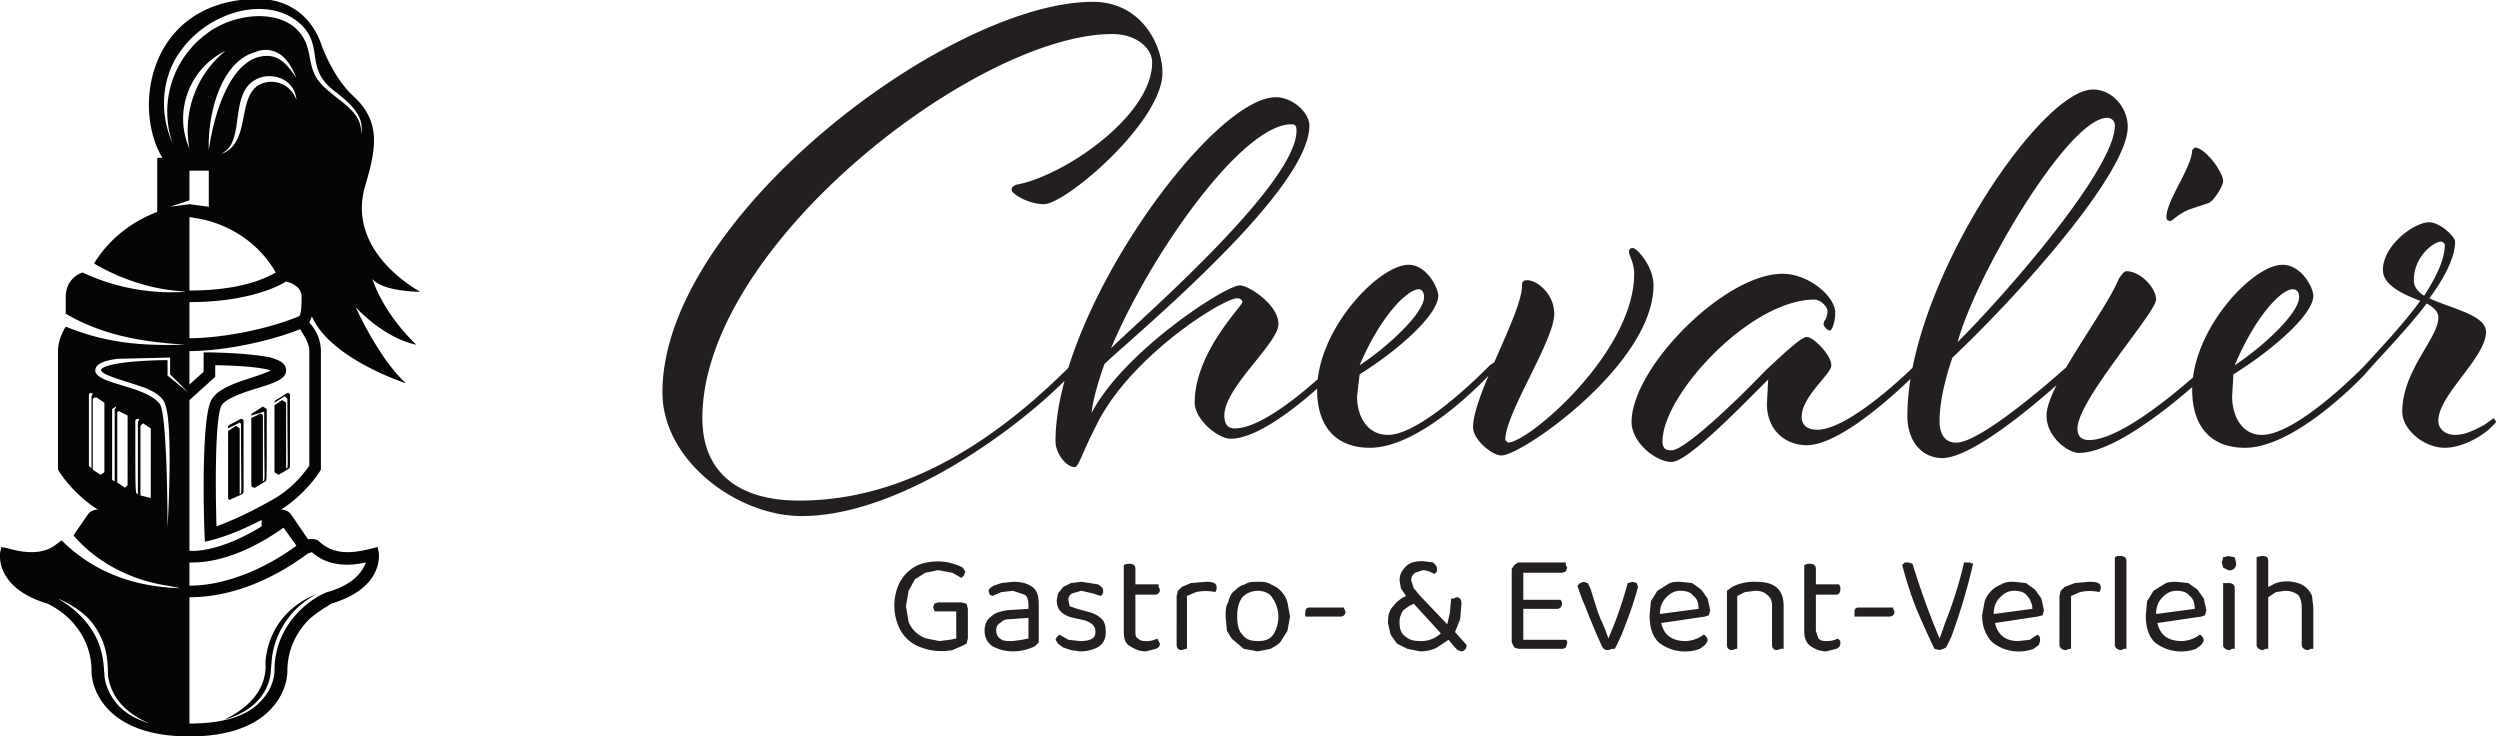
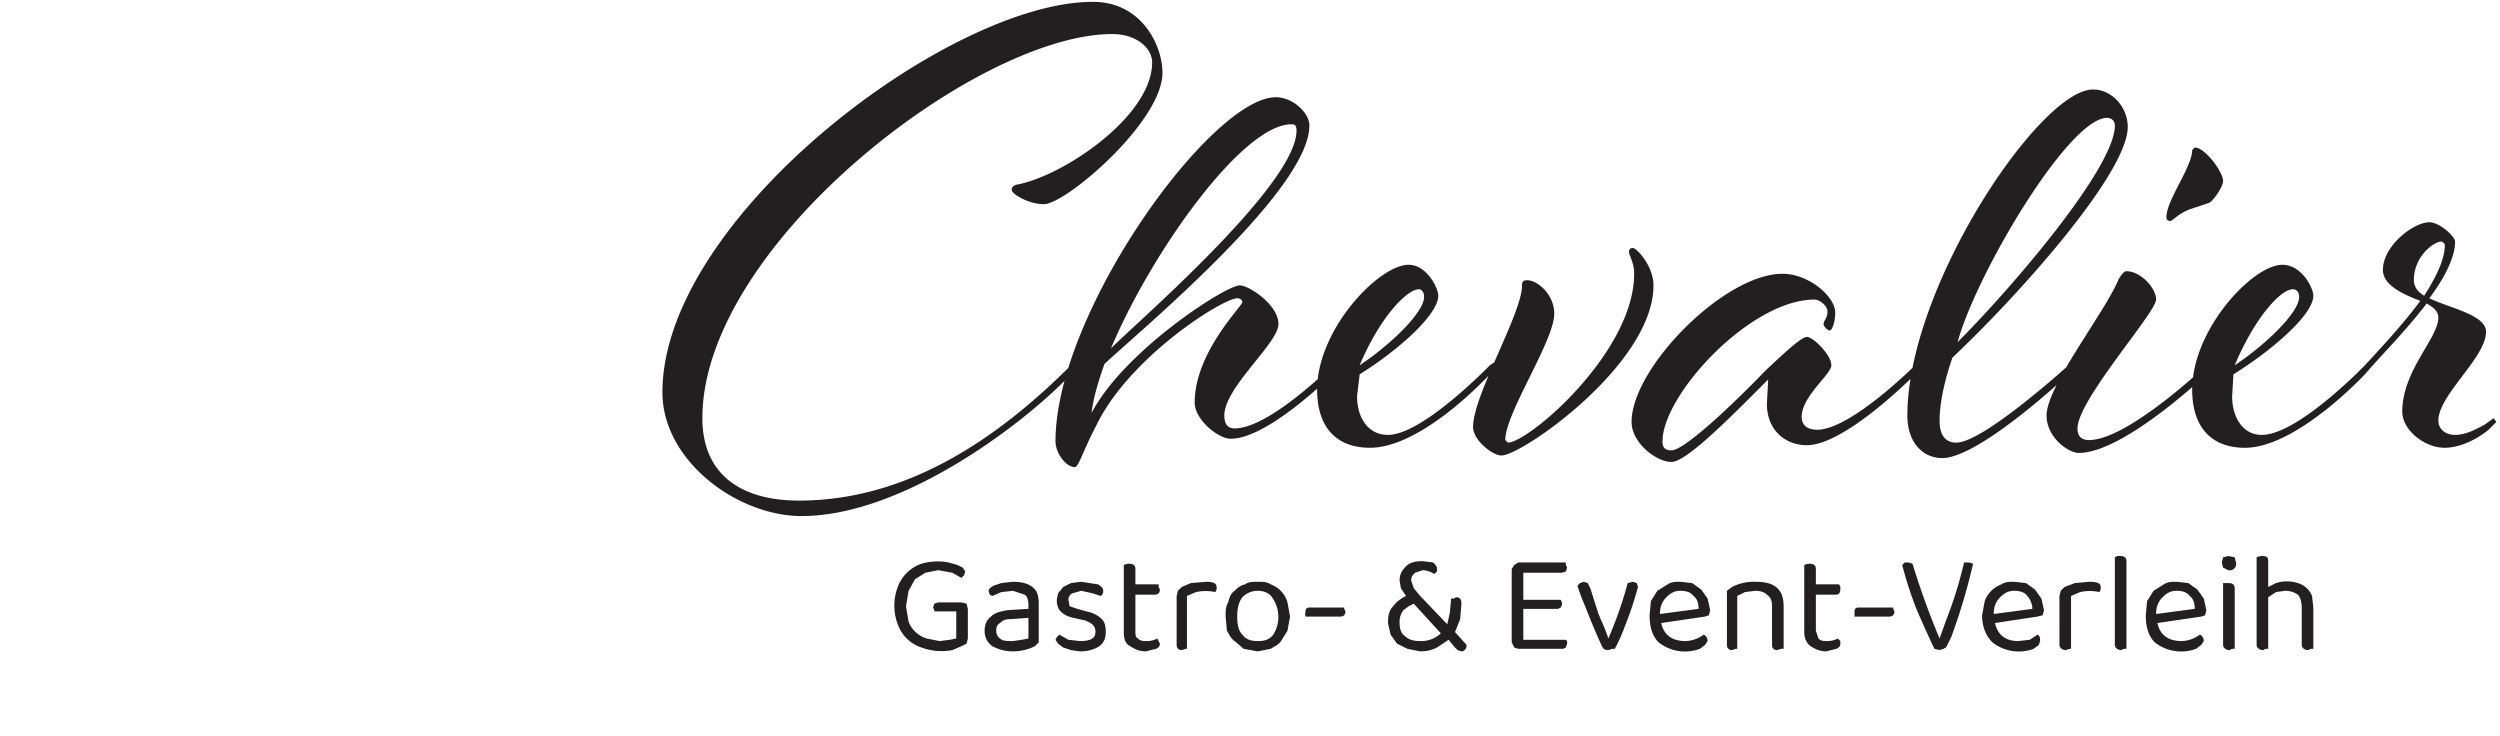
<svg xmlns="http://www.w3.org/2000/svg" viewBox="0 0 258 76">
  <path d="M620 183c-46 0-75 21-75 64 0 134 213 298 318 298 19 0 31-11 31-22 0-42-70-89-106-95-1-1-3-1-3-4s13-11 25-11c17 0 92 64 92 102 0 21-16 55-54 55-112 0-334-168-334-303 0-53 58-96 108-96 78 0 172 71 209 110l5 7s0 2-2 2l-3-2c-53-53-124-105-211-105m414 98 6 7-3 2-3-2s-49-49-76-49c-5 0-8 3-8 10 0 22 42 56 42 71s-23 30-30 30c-11 0-90-51-115-99 1 10 5 24 10 38 23 22 159 134 159 185 0 10-13 22-26 22-50 0-171-167-171-267 0-9 8-20 15-20 3 0 6 12 17 33 26 53 98 98 109 98 3 0 4-2 4-3 0-3-37-39-37-78 0-13 18-28 28-28 29 0 79 50 79 50m-28 189c0-43-130-154-144-169 31 74 102 174 140 174 3 0 4-1 4-5m49-182c16 38 37 59 46 59 2 0 4-2 4-6 0-12-26-37-50-53m101 0s-52-54-79-54c-16 0-24 14-24 30l2 17c29 18 61 46 61 61 0 6-9 24-23 24-23 0-71-50-71-97 0-28 14-45 41-45 41 0 93 57 93 57l6 7s-1 2-3 2l-3-2m25 62c0-22-38-85-38-110 0-10 15-22 22-22 16 0 118 71 118 132 0 15-13 29-16 29-2 0-3-1-3-3 0-3 4-8 4-17 0-61-82-131-98-131l-2 2c0 21 38 77 38 98 0 15-13 26-21 26-3 0-4-1-4-4m305-69 5 7-2 2-3-2s-50-50-76-50c-7 0-12 3-12 10 0 16 23 33 23 40 0 8-14 22-19 22-4 0-16-11-32-26-25-26-63-62-73-62-5 0-7 2-7 7 0 36 68 110 118 110 4 0 10-5 10-9 0-6-3-7-3-10 0-2 3-5 5-5 1 0 4 5 4 14 0 12-20 30-41 30-45 0-117-73-117-115 0-16 19-31 31-31s49 38 75 64l-1-19c0-20 14-32 31-32 30 0 84 55 84 55m33 25c14 52 86 174 116 174 3 0 6-2 6-6 0-33-81-127-122-168m-1-78c-7 0-13 4-13 17 0 22 10 49 10 49 51 48 136 143 136 179 0 15-12 29-27 29-41 0-144-153-144-253 0-22 13-33 27-33 29 0 98 65 98 65l5 7-2 2-3-2s-66-60-87-60m132 133c-2 0-4-3-6-6-10-25-56-83-56-106 0-17 17-29 25-29 35 0 99 61 99 61l6 7-2 2-4-2s-61-58-91-58c-5 0-9 2-9 9 0 22 61 90 61 100 0 9-12 22-23 22m53 96-2-2c0-13-20-39-20-52 0-2 1-3 3-3s5 5 15 9l15 5c4 2 11 13 11 17 0 7-14 26-22 26m31-169c16 38 36 59 45 59 3 0 5-2 5-6 0-12-26-37-50-53m101 0s-52-54-80-54c-15 0-23 14-23 30l1 17c29 18 62 46 62 61 0 6-9 24-24 24-23 0-70-50-70-97 0-28 14-45 41-45 40 0 93 57 93 57l5 7-2 2-3-2m62 93c0-11-7-25-16-39-5 3-8 7-8 12 0 19 16 30 21 30 1 0 3-1 3-3m8-147c-8 0-13 5-13 11 0 20 37 49 37 69 0 13-27 18-44 26 12 16 20 32 20 44 0 4-12 15-20 15-12 0-36-18-36-37 0-12 16-19 29-24-14-19-32-38-43-50l-5-7 2-2 3 2c12 14 32 34 48 55 5-3 9-6 9-11 0-16-28-41-28-73 0-14 17-28 33-28 10 0 23 5 34 14l6 6-2 3-7-5c-9-5-16-8-23-8M751 99l-1 4-4 1h-18l-3-1-1-3 1-2v-1h17V76l-5-1-8-1-10 2a22 22 0 0 0-14 13l-2 12 2 12 5 9 8 5 10 2 11-2 7-4 2 2 1 3-2 3-4 2-7 2a45 45 0 0 1-21-1 30 30 0 0 1-18-17 41 41 0 0 1 0-31 29 29 0 0 1 18-17 45 45 0 0 1 24-2l7 3 4 2 1 4zm25-23c-2 1-3 4-3 6 0 3 1 5 3 6 2 2 4 3 8 3l14 1V76l-5-1-7-1c-5 0-8 0-10 2m1 43-6-2-3-2-1-2 1-3 2-1 7 3 9 1 9-3c2-1 3-4 3-8v-3l-16-1c-6-1-10-2-13-5-3-2-5-6-5-11s2-9 6-12c4-2 9-4 16-4a39 39 0 0 1 17 4l3 3v29c0 7-1 11-5 14s-9 4-15 4l-9-1m78-28c-3 3-7 5-12 6l-7 2-6 2-1 5c0 2 1 4 3 5l7 2 9-2 6-2a4 4 0 0 1 2 4c0 2-1 3-4 5l-13 2-8-1-6-3-4-5-1-5c0-4 1-7 3-9s5-4 10-5l9-2c5-2 8-4 8-9s-4-7-12-7l-9 1-7 4-2-2-1-2 2-3 4-3 6-2 7-1c7 0 12 2 15 4 4 3 5 7 5 11 0 5-1 8-3 10m42-23c2 1 3 2 3 4l-1 2-1 2a17 17 0 0 0-8-2c-3 0-5 0-7 2-2 1-2 3-2 6v28h15c3 0 4 2 4 4l-1 2v2h-18v12c0 3-2 4-5 4a11 11 0 0 1-4-1V81c0-5 1-9 5-11 3-2 7-4 12-4l8 2m24 41 7 3a35 35 0 0 0 15 0l1 2v2c0 3-3 4-8 4l-12-1-7-3-3-3-1-4V71c0-2 1-4 4-4l3 1h1zm78-5a21 21 0 0 1-13 14c-3 2-6 2-10 2s-7 0-10-2c-4-1-6-3-8-5-3-2-4-5-5-9-2-3-2-7-2-11l1-11c2-3 3-6 6-8l7-6 11-2 10 2c3 2 6 3 8 6l5 8 2 11-2 11m-12 4a26 26 0 0 0 1-29c-3-4-7-5-12-5s-9 1-12 5c-3 3-4 8-4 14s1 11 4 15c3 3 7 5 12 5s9-2 11-5m53-15c2 0 4 1 4 4l-1 2v1h-27c-2 0-3-1-3-3a8 8 0 0 1 0-4zm98-22-9 10 4 10 1 12c0 3-1 5-4 5l-2-1h-2l-1-11-2-9-21 22-5 6-2 6c0 3 1 4 3 6l6 2a18 18 0 0 0 9-3l2 2v2c0 2-1 3-3 5l-8 1c-6 0-10-1-13-4s-5-6-5-11l1-6 4-6c-4-2-7-4-10-8-3-3-4-7-4-13l2-9 5-7 8-4 10-2c5 0 9 1 13 3l9 6 5-6 2-2 3-1c2 0 4 2 4 5m-48 7c-3 2-4 6-4 10a15 15 0 0 0 3 10l4 3 4 2 21-23a22 22 0 0 0-16-6c-5 0-9 1-12 4m88-10h35l2 1 1 3v2l-1 1h-33v24h27l2 1 1 2v2l-1 2h-29v21h30l3 1 1 3-1 2v2h-37l-3-2-2-3V73l2-4 3-1m85 51a313 313 0 0 0-15-43 140 140 0 0 1-6 15l-2 5-6 19-2 4-3 1-3-1-2-2a148 148 0 0 1 6-16 547 547 0 0 1 13-31c1-2 2-3 5-3l3 1h2a136 136 0 0 1 8 18 275 275 0 0 1 10 30l-1 3-3 1-4-1m60-26 3 1 1 4-2 9-5 7-7 5-9 1c-4 0-7 0-10-2l-8-5-5-8-1-11c0-9 2-16 7-21a33 33 0 0 1 32-5l4 3 2 3c0 2-1 4-3 5a25 25 0 0 0-14-5c-11 0-17 5-19 14zm-9 16c3-2 4-6 4-10l-30-4c0 6 2 10 5 13s6 5 11 5c4 0 8-1 10-4m61-8V71c0-2 1-4 4-4l3 1h2v33c0 7-2 12-6 15s-9 4-16 4a37 37 0 0 1-18-4l-4-3V71c0-2 1-4 4-4l3 1h1v41l6 3 8 1c4 0 7-1 9-3 3-2 4-5 4-9m50-33c2 1 3 2 3 4v2l-2 2a17 17 0 0 0-8-2c-3 0-5 0-7 2l-2 6v28h16c2 0 3 2 3 4v2l-1 2h-18v12c0 3-2 4-5 4a11 11 0 0 1-4-1V81c0-5 2-9 5-11s7-4 12-4l8 2m41 25c2 0 4 1 4 4l-1 2v1h-27c-2 0-3-1-3-3v-4zm48-16a471 471 0 0 1 17 57l-3 1h-4a316 316 0 0 0-14-45l-5-14a602 602 0 0 0-21 58l-3 1h-3l-2-2a302 302 0 0 1 11-34 785 785 0 0 1 14-31l4-1 3 1 2 1 4 8m67 16 4 1 1 4-2 9-5 7-7 5-9 1c-4 0-7 0-10-2a22 22 0 0 1-13-13l-2-11c0-9 3-16 8-21a33 33 0 0 1 32-5l4 3 1 3c0 2 0 4-2 5l-6-4-9-1c-10 0-16 5-18 14zm-8 16c2-2 4-6 4-10l-30-4c0 6 2 10 5 13s6 5 11 5c4 0 8-1 10-4m34 0 7 3a34 34 0 0 0 15 0l1 2v2c0 3-3 4-9 4l-11-1-8-3-3-3-1-4V71c0-2 2-4 5-4l3 1h1zm43-41v68c0 3-2 4-5 4h-2l-2-1V71c0-2 2-4 5-4l2 1h2m58 25 3 1 1 4-2 9-5 7-7 5-9 1c-4 0-7 0-10-2l-8-5-5-8-1-11c0-9 2-16 7-21a33 33 0 0 1 32-5l4 3 2 3c0 2-1 4-3 5a25 25 0 0 0-14-5c-11 0-17 5-19 14zm-9 16c3-2 4-6 4-10l-30-4c0 6 2 10 5 13s6 5 11 5c4 0 8-1 10-4m35 6c0 3-2 4-5 4h-4V71c0-2 2-4 5-4l2 1h2zm-9 16 4-2a5 5 0 0 1 6 6l-1 4-5 1-4-1-1-4 1-4m35-63v40l6 4 7 1c4 0 7-1 10-3 2-2 3-6 3-10V71c0-2 2-4 5-4l2 1h2v32l-1 9a17 17 0 0 1-11 10 28 28 0 0 1-17 0l-6-3v20c0 3-1 4-5 4a11 11 0 0 1-4-1V71c0-2 2-4 5-4l2 1h2" style="fill:#231f20;fill-opacity:1;fill-rule:nonzero;stroke:none" transform="matrix(.133 0 0 -.133 0 76)" />
-   <path d="m210 49 1 12a65 65 0 0 0 34 49c-9-3-36-17-39-52 0-5 3-28-32-45 22 6 34 20 36 36m-24 197c-9-5-9-4-9-7l8 4c1 1 2 0 2-1 0-57 1-53-1-54v51l-3 2-6-4v-52c0-1 1-2 2-1 9 4 10 4 10 6v55c0 1-2 2-3 1m18 10c-9-6-9-5-9-7a810 810 0 0 1 10 3c0-58 1-53-1-54v51c0 1-2 2-3 1l-6-3v-52c0-1 1-2 3-2l8 5c1 1 1-3 1 56l-3 2m18 10c-9-6-9-5-9-7l8 5 2-2c0-58 1-53-1-54v51l-3 2-6-4v-52l3-2c9 5 9 5 9 7v55c0 1-1 2-3 1" style="fill:#040505;fill-opacity:1;fill-rule:nonzero;stroke:none" transform="matrix(.133 0 0 -.133 0 76)" />
-   <path d="M326 345c-27 16-53 44-43 81 9 30 13 51-9 71-14 13-22 33-24 38-7 22-25 40-58 37-77-6-89-85-66-123h-4v-42c-21-8-38-22-49-40 10-6 23-12 37-16 17-5 27-5 34-6a163 163 0 0 0-80 15c-6-2-13-8-13-19v-13c29-17 60-22 93-24-34-1-61 1-93 14-3-5-6-12-6-19v-92c6-10 18-23 31-31-3 0-6-1-8-4l-11-16c19-22 46-35 73-39l10-2c-35 1-67 12-92 37-4-1-11-15-42-6l-5 1-1-5c0-2-3-27 37-39 2-1 10-5 17-12 11-11 17-25 17-40 0-2 0-17 14-31C98 7 119 0 147 0s49 7 62 20c14 14 14 29 14 31 0 15 6 29 17 40 8 7 16 11 17 12 40 12 37 37 37 39l-1 5c-15-4-32-8-45 4-3 3-7 2-9 2l-13 19c-2 3-5 4-8 4 13 8 25 21 31 31v92c0 10-5 18-9 22l2 5c14-33 73-52 73-52-21 19-39 59-39 59 25-26 47-29 47-29-27 26-34 51-34 51 8-10 37-10 37-10M91 25c-6 7-10 16-10 24-1 5 1 26-20 46-6 6-13 10-16 12 7-3 18-9 25-17 16-19 13-38 14-44 3-18 16-29 32-36-9 3-18 7-25 15m41 386 15 5v23h15v-28l-15 2-15-2m82-51c-19-11-45-14-67-14v57l6-1c13-2 43-11 61-42m-42 92 4 3c14 13 1 51 29 57 12 2 24-5 25-18-3 8-10 14-20 14-30-2-12-46-38-56m50-99c4-1 12-4 12-12 0-12-1-14-2-15-27-11-62-17-85-17v28c36 0 62 8 75 16m-13 175c-29 2-43-44-47-73-1 25 8 68 36 76 7 3 15 2 21-3 5-4 9-12 11-17-7 10-12 16-21 17m-62-72c-13 30 1 63 28 76a79 79 0 0 1-28-76m12-305c3 1 17 3 44 17v-5c-34-21-55-19-55-19h-1v118-1l20 18v9c11 0 34-1 43-4-11-6-39-10-46-23-8-14-6-94-5-110M71 264v-56l-2 2v55c0 1 1 2 3 1l-1-2m10-59-3-2-6 4v54c0 2 2 2 3 2l6-4zm8 49v-56l-2 1v55l3 2v-1l-1-1m10-59-2-2-6 4v54c0 1 1 2 2 1l6-3zm8 49v-56c-2 1-2-4-2 57 0 1 2 2 3 1l-1-2m10-59a1092 1092 0 0 0-8 2v54l2 2 6-4zm13 95v12c-10 0-42-1-50-6-8-4 17-10 28-14 7-2 18-7 20-14 6-14 3-79 2-96 0 26-1 89-6 96-11 14-47 15-50 25-1 7 10 9 17 10l41 1v-13l14-14-16 13m112-137c10-9 24-12 42-8-3-7-9-17-30-23-9-3-41-22-41-61 0-1 0-13-11-24-13-14-36-17-55-17v98c33 0 65 14 92 34l3 1m-22 19 10-14c-23-17-54-31-83-31v18h3c9 0 35 2 70 27m20 48c-3-4-12-17-28-26-21-12-36-18-44-21-1 34-1 85 4 94 3 5 17 10 27 13 13 4 23 7 23 14s-9 9-12 10c-14 3-38 4-52 4v-15l-11-10v26c23 0 58 6 86 17 2-4 7-10 7-17zm40 257c2 16-15 25-24 33-18 14-13 25-19 39-12 27-54 24-77 6a75 75 0 0 1-26-85c-12 27-7 55 7 73 22 30 68 43 93 19 17-17 3-33 24-50 10-8 26-19 22-35" style="fill:#040606;fill-opacity:1;fill-rule:nonzero;stroke:none" transform="matrix(.133 0 0 -.133 0 76)" />
</svg>